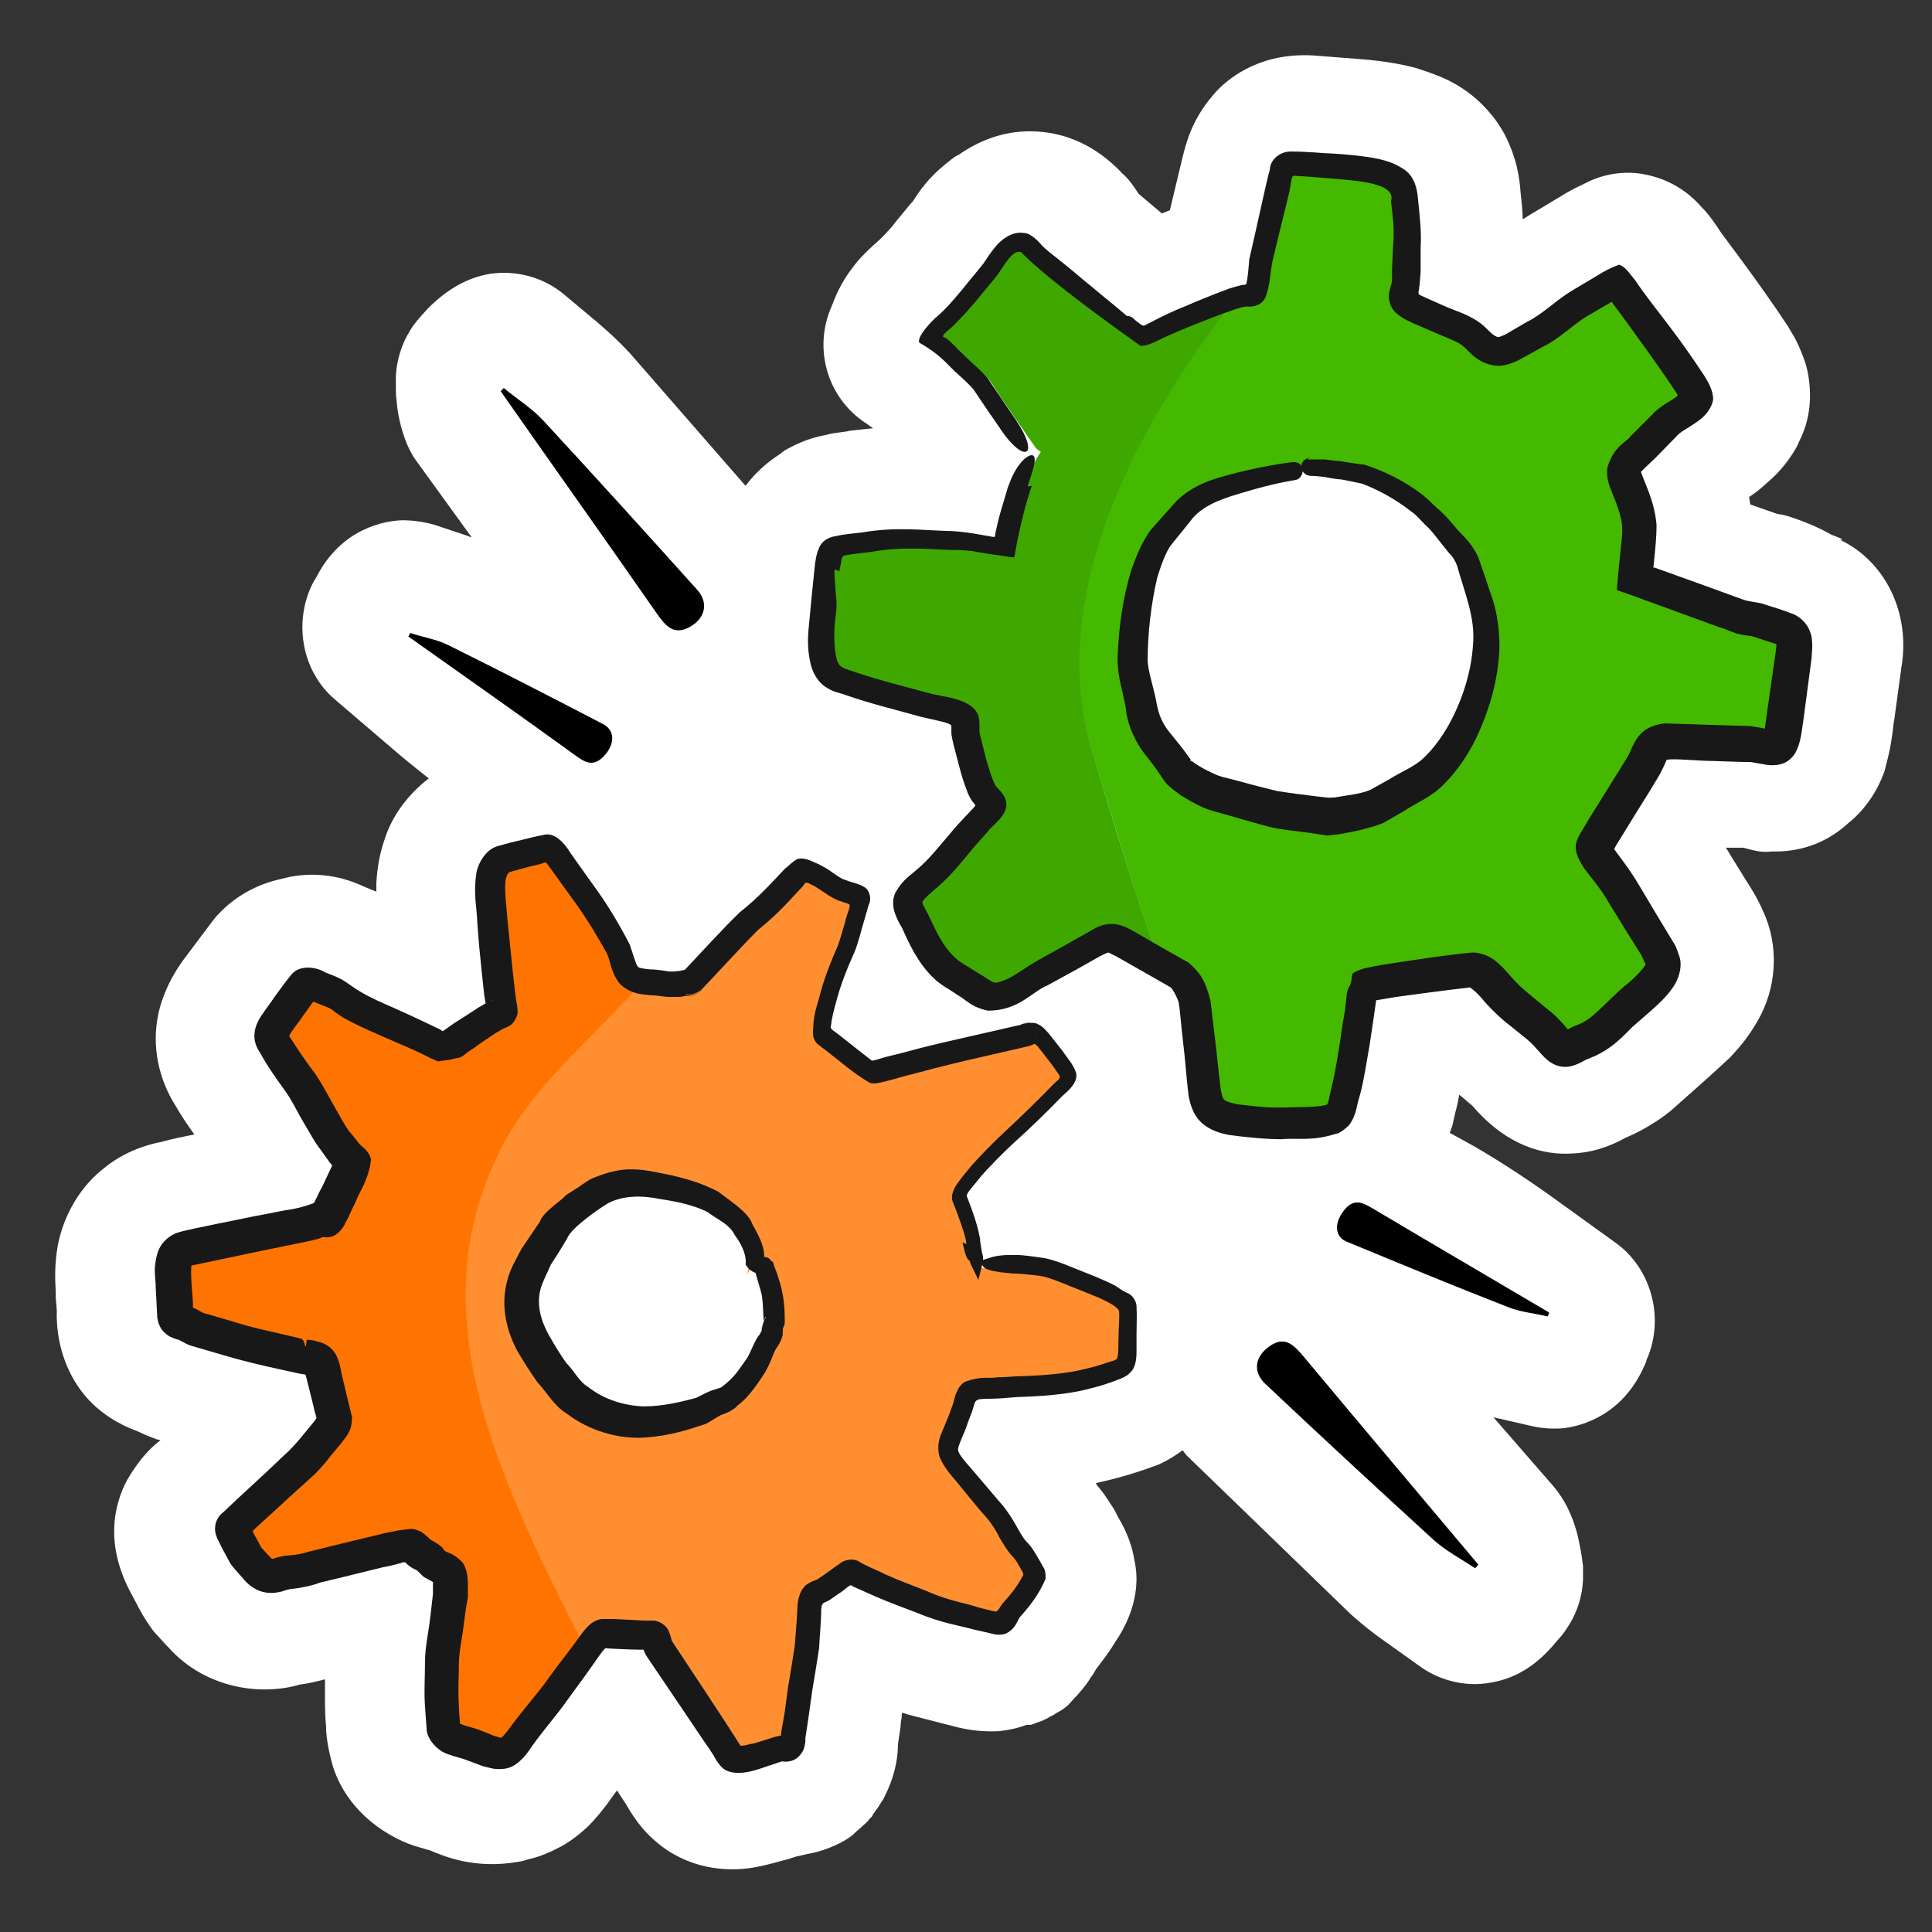
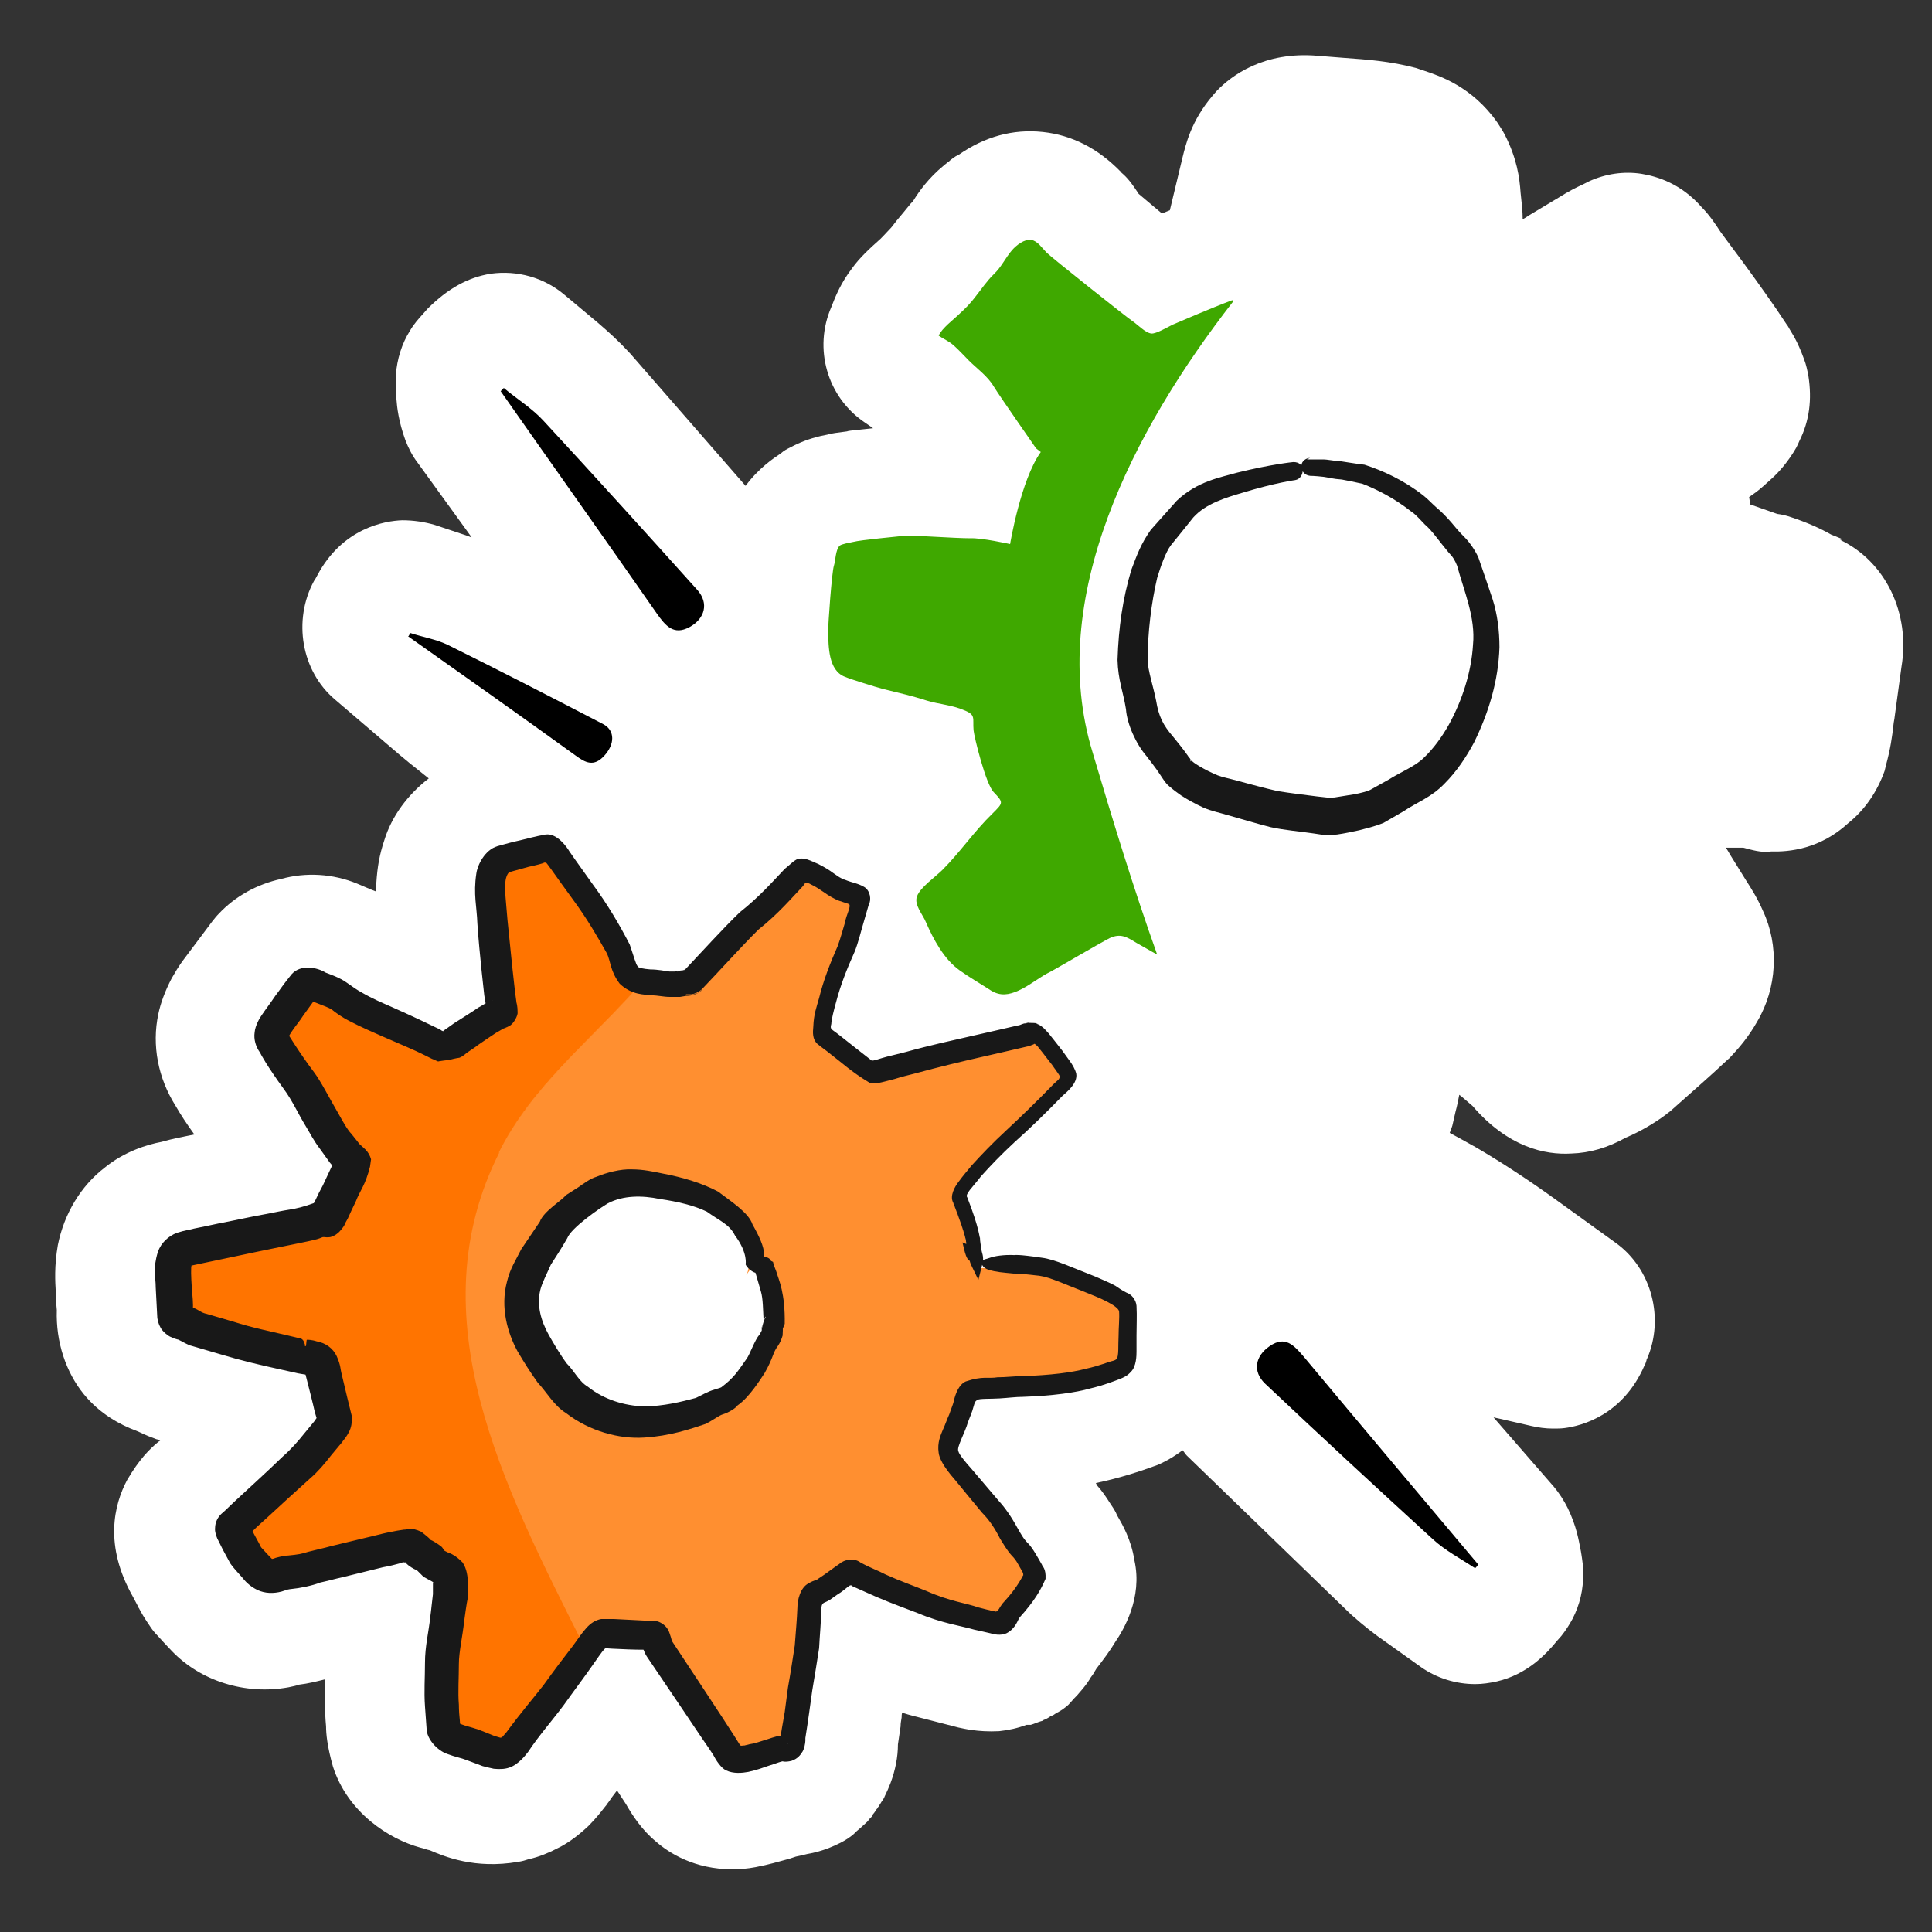
<svg xmlns="http://www.w3.org/2000/svg" width="35" height="35" viewBox="0 0 35 35" fill="none">
  <rect x="0" y="0" width="35" height="35" fill="#333333" stroke="none" />
  <path d="M33.384 9.77C33.317 9.742 33.249 9.713 33.173 9.684C32.971 9.569 32.732 9.464 32.444 9.368C32.358 9.339 32.282 9.32 32.195 9.31L31.706 9.138C31.706 9.138 31.697 9.051 31.687 9.004C31.726 8.975 31.774 8.946 31.822 8.908C31.898 8.85 31.984 8.774 32.109 8.659C32.234 8.544 32.397 8.361 32.54 8.112C32.559 8.074 32.579 8.036 32.598 7.988C32.78 7.624 32.828 7.24 32.761 6.809C32.742 6.713 32.722 6.608 32.684 6.512C32.617 6.33 32.569 6.224 32.502 6.1L32.416 5.956C32.416 5.956 32.387 5.898 32.368 5.879L32.176 5.592C31.917 5.218 31.649 4.844 31.333 4.423L31.17 4.202C31.064 4.039 30.959 3.886 30.834 3.761C30.461 3.33 30.029 3.196 29.732 3.148C29.416 3.1 29.09 3.148 28.793 3.282L28.678 3.34C28.553 3.397 28.419 3.464 28.237 3.579L27.71 3.895C27.71 3.895 27.624 3.953 27.585 3.972C27.585 3.828 27.566 3.665 27.547 3.493C27.528 3.215 27.48 2.87 27.26 2.439C27.221 2.362 27.173 2.295 27.125 2.218C26.666 1.567 26.081 1.375 25.793 1.279C25.745 1.26 25.698 1.25 25.65 1.231C25.18 1.107 24.758 1.078 24.356 1.049L23.877 1.011C22.89 0.925 22.305 1.375 22.046 1.643C22.017 1.672 21.998 1.701 21.97 1.73C21.577 2.19 21.481 2.621 21.423 2.851L21.193 3.809L21.049 3.867L20.628 3.512C20.541 3.378 20.455 3.253 20.35 3.158C20.331 3.138 20.311 3.129 20.302 3.11C19.89 2.688 19.42 2.448 18.893 2.391C18.347 2.333 17.839 2.477 17.369 2.803C17.35 2.813 17.331 2.822 17.312 2.832C17.273 2.86 17.226 2.889 17.187 2.928L17.159 2.947C17.159 2.947 17.13 2.975 17.111 2.985C17.111 2.985 17.101 3.004 17.091 3.004C16.823 3.225 16.651 3.464 16.545 3.637C16.526 3.665 16.497 3.685 16.478 3.713C16.421 3.78 16.363 3.857 16.296 3.934C16.229 4.01 16.162 4.106 16.143 4.125C16.095 4.173 16.047 4.231 15.951 4.327C15.769 4.49 15.577 4.662 15.434 4.863C15.242 5.113 15.136 5.362 15.06 5.563C14.734 6.311 14.983 7.192 15.664 7.652L15.817 7.758L15.462 7.796C15.462 7.796 15.357 7.806 15.347 7.815C15.194 7.834 15.04 7.854 14.993 7.873L14.858 7.901C14.657 7.949 14.485 8.016 14.322 8.103C14.245 8.141 14.207 8.16 14.14 8.218C14.025 8.294 13.747 8.476 13.507 8.802L11.418 6.406C11.197 6.167 11.035 6.023 10.824 5.841L10.229 5.343C9.856 5.026 9.367 4.892 8.888 4.959C8.476 5.026 8.112 5.228 7.747 5.592L7.671 5.678C7.584 5.774 7.498 5.87 7.431 5.985C7.278 6.224 7.192 6.512 7.172 6.79C7.172 6.828 7.172 6.876 7.172 6.914V7.058C7.172 7.058 7.172 7.192 7.182 7.231C7.192 7.374 7.22 7.633 7.345 7.978C7.402 8.122 7.469 8.256 7.565 8.381L8.543 9.732C8.543 9.732 8.543 9.732 8.533 9.732L8.457 9.703L7.882 9.511C7.69 9.454 7.489 9.425 7.287 9.425C6.981 9.435 6.204 9.559 5.744 10.431C5.725 10.47 5.706 10.499 5.687 10.527C5.304 11.237 5.457 12.157 6.07 12.674L7.067 13.527C7.297 13.728 7.537 13.92 7.767 14.102C7.393 14.39 7.096 14.783 6.962 15.223C6.875 15.482 6.837 15.703 6.818 15.99C6.818 16.038 6.818 16.076 6.818 16.124C6.818 16.124 6.818 16.143 6.818 16.153C6.789 16.143 6.751 16.124 6.722 16.115L6.473 16.009C6.032 15.827 5.543 15.798 5.093 15.923C4.652 16.019 4.259 16.239 3.962 16.555C3.923 16.594 3.885 16.642 3.847 16.69L3.301 17.418C3.301 17.418 3.233 17.514 3.205 17.562L3.109 17.725C2.994 17.945 2.908 18.175 2.869 18.367C2.745 18.942 2.869 19.536 3.176 20.025C3.281 20.207 3.377 20.351 3.521 20.552C3.329 20.59 3.128 20.628 2.927 20.686C2.668 20.734 2.256 20.859 1.892 21.156C1.47 21.482 1.163 21.98 1.048 22.555C0.981 22.938 1 23.226 1.01 23.398V23.513L1.029 23.734C1.01 24.309 1.192 24.855 1.518 25.257C1.806 25.612 2.179 25.813 2.467 25.919L2.534 25.948C2.63 25.995 2.726 26.034 2.831 26.072L2.908 26.091C2.908 26.091 2.888 26.11 2.869 26.12C2.706 26.254 2.524 26.436 2.304 26.81C2.064 27.26 1.882 27.998 2.409 28.928L2.505 29.11C2.505 29.11 2.505 29.129 2.515 29.129C2.553 29.206 2.62 29.321 2.726 29.474C2.764 29.532 2.812 29.589 2.86 29.637L2.956 29.743C3.013 29.8 3.051 29.848 3.118 29.915C3.636 30.452 4.441 30.71 5.227 30.567C5.313 30.548 5.371 30.538 5.419 30.519C5.581 30.5 5.735 30.461 5.888 30.423V30.471C5.888 30.73 5.879 30.979 5.907 31.276C5.907 31.401 5.926 31.631 6.032 32.004C6.3 32.838 7.048 33.317 7.613 33.471C7.661 33.48 7.728 33.509 7.786 33.519C8.054 33.634 8.6 33.864 9.386 33.729C9.453 33.72 9.52 33.701 9.578 33.681C9.664 33.662 9.76 33.634 9.856 33.595C9.904 33.576 9.942 33.557 9.99 33.538C10.047 33.509 10.105 33.48 10.162 33.452C10.335 33.356 10.488 33.241 10.661 33.078C10.795 32.944 10.891 32.819 10.967 32.723C10.987 32.704 11.006 32.666 11.025 32.646C11.063 32.589 11.111 32.522 11.178 32.436L11.341 32.685C11.456 32.886 11.629 33.154 11.887 33.365C12.117 33.566 12.578 33.864 13.268 33.864C13.402 33.864 13.536 33.854 13.689 33.825C13.938 33.777 14.092 33.729 14.303 33.672L14.418 33.634C14.475 33.624 14.552 33.605 14.628 33.586C14.753 33.566 14.887 33.528 15.012 33.48C15.155 33.423 15.299 33.356 15.424 33.26C15.453 33.241 15.491 33.202 15.52 33.173C15.539 33.154 15.568 33.135 15.587 33.116C15.625 33.078 15.664 33.049 15.702 33.011L15.721 32.992C15.731 32.982 15.74 32.963 15.75 32.953C15.769 32.934 15.788 32.915 15.807 32.896C15.807 32.896 15.807 32.896 15.807 32.886C15.807 32.877 15.807 32.886 15.807 32.877C15.826 32.857 15.846 32.828 15.865 32.8C15.874 32.781 15.884 32.771 15.903 32.752C15.903 32.752 15.903 32.752 15.903 32.742C15.903 32.742 15.903 32.742 15.913 32.733C15.932 32.704 15.941 32.685 15.961 32.656C15.961 32.656 15.97 32.637 15.98 32.627C15.999 32.599 16.018 32.57 16.028 32.541C16.066 32.464 16.104 32.378 16.133 32.301C16.219 32.071 16.267 31.832 16.267 31.602L16.315 31.276C16.315 31.209 16.325 31.18 16.334 31.113C16.334 31.084 16.334 31.056 16.344 31.027C16.488 31.075 16.622 31.104 16.727 31.132L17.36 31.295C17.456 31.314 17.705 31.381 18.098 31.362C18.28 31.343 18.443 31.305 18.596 31.247C18.596 31.247 18.606 31.247 18.615 31.247C18.615 31.247 18.634 31.247 18.644 31.247C18.644 31.247 18.663 31.247 18.673 31.247C18.74 31.228 18.797 31.199 18.864 31.18C18.874 31.18 18.893 31.171 18.903 31.161C18.951 31.142 18.989 31.123 19.027 31.094C19.047 31.094 19.056 31.075 19.075 31.075C19.094 31.065 19.114 31.046 19.133 31.036C19.171 31.017 19.219 30.988 19.248 30.969C19.296 30.931 19.344 30.902 19.382 30.854C19.411 30.826 19.43 30.797 19.459 30.768C19.497 30.73 19.535 30.691 19.564 30.653C19.641 30.567 19.698 30.49 19.746 30.413C19.746 30.413 19.746 30.404 19.756 30.394C19.784 30.356 19.813 30.318 19.832 30.279C19.842 30.26 19.852 30.25 19.861 30.231C19.986 30.068 20.11 29.905 20.206 29.743C20.35 29.532 20.704 28.947 20.551 28.267C20.494 27.893 20.331 27.615 20.254 27.481C20.235 27.452 20.225 27.423 20.216 27.404C20.187 27.347 20.149 27.289 20.11 27.232C20.043 27.126 19.966 27.011 19.871 26.906C19.871 26.896 19.861 26.887 19.852 26.867C20.302 26.772 20.647 26.657 20.963 26.542C21.059 26.503 21.232 26.417 21.423 26.273C21.452 26.302 21.471 26.34 21.5 26.369L24.471 29.244C24.72 29.465 24.892 29.599 25.113 29.752L25.745 30.203C26.033 30.404 26.378 30.509 26.723 30.509C26.857 30.509 26.982 30.49 27.116 30.461C27.653 30.337 27.998 29.982 28.209 29.723L28.285 29.637C28.362 29.541 28.429 29.436 28.486 29.331C28.621 29.072 28.688 28.784 28.678 28.506C28.678 28.458 28.678 28.41 28.678 28.372L28.659 28.228C28.659 28.228 28.64 28.094 28.63 28.056C28.601 27.912 28.563 27.653 28.4 27.318C28.333 27.184 28.247 27.05 28.151 26.935L27.058 25.679C27.058 25.679 27.058 25.679 27.068 25.679C27.068 25.679 27.145 25.698 27.154 25.698L27.739 25.832C27.863 25.861 27.998 25.88 28.132 25.88C28.199 25.88 28.276 25.88 28.343 25.871C28.649 25.832 29.397 25.641 29.79 24.74C29.809 24.711 29.819 24.673 29.828 24.644C29.828 24.644 29.828 24.625 29.838 24.615C30.154 23.887 29.924 22.986 29.272 22.517L28.209 21.75C27.72 21.395 27.193 21.05 26.733 20.782C26.56 20.686 26.407 20.6 26.263 20.523C26.282 20.466 26.311 20.408 26.32 20.351L26.368 20.14C26.397 20.034 26.416 19.939 26.436 19.833C26.445 19.843 26.464 19.852 26.474 19.862L26.675 20.034C27.317 20.782 27.988 20.926 28.467 20.897C28.803 20.887 29.128 20.791 29.454 20.609C29.703 20.504 29.953 20.36 30.173 20.197C30.202 20.169 30.24 20.149 30.269 20.121L30.346 20.053C30.7 19.737 30.978 19.498 31.304 19.191C31.333 19.172 31.352 19.143 31.381 19.114C31.515 18.971 31.678 18.779 31.831 18.511C32.195 17.897 32.234 17.131 31.936 16.498C31.841 16.278 31.726 16.096 31.639 15.961L31.342 15.482C31.342 15.482 31.294 15.396 31.266 15.357H31.582C31.735 15.396 31.908 15.453 32.09 15.425C32.406 15.434 32.971 15.386 33.489 14.907C33.786 14.668 34.007 14.342 34.141 13.968C34.15 13.93 34.16 13.891 34.169 13.853C34.246 13.565 34.275 13.374 34.304 13.115C34.304 13.096 34.323 13.009 34.323 12.99L34.447 12.08C34.61 11.112 34.16 10.173 33.336 9.78L33.384 9.77Z" fill="white" />
  <path d="M9.07 7.087C10.009 8.429 10.958 9.761 11.897 11.112C12.06 11.342 12.204 11.514 12.491 11.361C12.769 11.208 12.846 10.93 12.635 10.69C11.715 9.665 10.785 8.639 9.846 7.623C9.635 7.393 9.367 7.231 9.127 7.029C9.108 7.048 9.089 7.068 9.07 7.087Z" fill="black" />
  <path d="M7.402 11.534C8.418 12.252 9.424 12.962 10.431 13.69C10.603 13.815 10.756 13.901 10.948 13.69C11.14 13.479 11.14 13.239 10.938 13.124C9.999 12.636 9.07 12.157 8.121 11.687C7.91 11.582 7.661 11.543 7.431 11.467C7.421 11.486 7.412 11.514 7.393 11.534H7.402Z" fill="black" />
  <path d="M26.78 28.343C25.726 27.088 24.672 25.842 23.618 24.577C23.436 24.366 23.282 24.194 23.004 24.385C22.736 24.567 22.688 24.845 22.918 25.066C23.924 26.015 24.94 26.954 25.956 27.883C26.186 28.094 26.464 28.238 26.723 28.41C26.742 28.391 26.761 28.372 26.78 28.343Z" fill="black" />
-   <path d="M28.055 23.772C26.982 23.139 25.918 22.517 24.854 21.884C24.672 21.779 24.519 21.702 24.337 21.941C24.164 22.171 24.183 22.411 24.404 22.497C25.381 22.9 26.349 23.302 27.337 23.686C27.557 23.772 27.806 23.791 28.036 23.849C28.046 23.829 28.055 23.801 28.065 23.782L28.055 23.772Z" fill="black" />
-   <path d="M28.669 5.515C28.506 5.611 28.391 5.755 28.228 5.86C28.065 5.975 27.883 6.061 27.71 6.167C27.394 6.359 27.231 6.426 26.944 6.128C26.713 5.889 26.407 5.851 26.119 5.707C26.004 5.649 25.726 5.563 25.64 5.467C25.535 5.362 25.621 5.266 25.64 5.132C25.659 4.959 25.659 4.279 25.669 4.126C25.678 3.953 25.64 3.742 25.611 3.57C25.592 3.407 25.563 3.292 25.42 3.205C25.171 3.062 24.921 3.052 24.653 3.004C24.346 2.956 23.992 2.937 23.675 2.937C23.589 2.937 23.465 2.937 23.407 3.014C23.378 3.052 23.33 3.34 23.321 3.407C23.273 3.627 23.043 4.451 23.033 4.653C23.024 4.825 23.014 4.988 22.966 5.161C22.918 5.381 22.842 5.295 22.66 5.333C22.573 5.352 22.458 5.391 22.334 5.438C20.513 7.777 18.932 10.834 19.785 13.613C20.158 14.84 20.522 16.067 20.954 17.274C21.136 17.38 21.328 17.476 21.51 17.59C21.682 17.706 21.788 18.012 21.797 18.089C21.816 18.233 21.835 18.405 21.855 18.549C21.893 18.817 21.902 19.086 21.941 19.363C21.97 19.546 21.96 19.814 22.056 19.977C22.171 20.169 22.382 20.197 22.583 20.236C22.794 20.274 23.005 20.303 23.225 20.293C23.388 20.284 23.551 20.284 23.714 20.274C23.886 20.274 24.155 20.274 24.308 20.188C24.442 20.121 24.461 20.006 24.49 19.881C24.509 19.776 24.528 19.699 24.557 19.593C24.605 19.431 24.864 17.878 24.816 17.801C24.873 17.744 26.646 17.504 26.809 17.495C27.03 17.495 27.26 17.83 27.413 17.983C27.653 18.213 27.921 18.386 28.151 18.616C28.228 18.693 28.352 18.865 28.458 18.913C28.582 18.961 28.688 18.846 28.803 18.808C29.1 18.702 29.253 18.549 29.474 18.319C29.713 18.079 30.106 17.821 30.25 17.514C30.317 17.37 30.25 17.303 30.192 17.15C30.144 17.035 29.637 16.249 29.464 15.961C29.397 15.846 29.32 15.76 29.244 15.655C29.196 15.578 29.004 15.367 29.023 15.281C29.042 15.195 29.799 14.016 29.943 13.757C30.01 13.633 30.049 13.479 30.173 13.412C30.336 13.335 30.614 13.364 30.787 13.383C31.141 13.431 31.496 13.402 31.86 13.412C31.965 13.412 32.243 13.518 32.339 13.45C32.425 13.383 32.444 13.182 32.464 13.086C32.531 12.722 32.588 12.329 32.617 11.955C32.636 11.697 32.761 11.399 32.444 11.304C32.291 11.256 32.157 11.208 32.004 11.16C31.86 11.112 31.735 11.141 31.601 11.064C31.304 10.911 29.771 10.403 29.771 10.403C29.771 10.403 29.847 9.742 29.857 9.55C29.857 9.253 29.732 8.917 29.608 8.639C29.483 8.342 29.713 8.227 29.914 8.026C30.058 7.882 30.202 7.739 30.346 7.595C30.48 7.451 30.844 7.326 30.892 7.125C30.921 7.029 30.125 5.966 29.934 5.707C29.838 5.573 29.78 5.458 29.656 5.343C29.56 5.247 29.521 5.122 29.435 5.036C29.177 5.189 28.918 5.343 28.659 5.496L28.669 5.515ZM26.436 9.904C26.953 10.767 27.001 11.495 26.953 11.85C26.905 12.176 26.809 12.482 26.704 12.799C26.646 12.981 26.301 13.479 26.206 13.575C25.976 13.815 25.726 13.958 25.468 14.15C25.161 14.37 24.835 14.524 24.509 14.715C24.394 14.783 23.886 14.974 23.675 14.926C23.34 14.85 22.966 14.869 22.64 14.725C22.506 14.658 21.97 14.313 21.835 14.227C21.577 14.054 20.829 13.134 20.647 12.684C20.57 12.492 20.484 12.319 20.465 12.099C20.455 11.888 20.417 11.677 20.417 11.476C20.417 11.179 20.57 10.853 20.704 10.604C20.839 10.355 21.203 9.732 21.423 9.512L21.356 9.492C21.586 9.205 21.768 9.128 21.902 9.004C22.017 8.889 22.152 8.802 22.295 8.726C22.477 8.63 22.66 8.563 22.861 8.515C23.024 8.476 23.187 8.438 23.359 8.429C23.455 8.429 23.541 8.429 23.637 8.429C23.886 8.409 24.116 8.457 24.356 8.467C24.557 8.467 24.71 8.524 24.883 8.63C25.171 8.802 25.87 8.975 26.436 9.914V9.904Z" fill="#45B800" />
  <path d="M22.324 5.438C21.912 5.592 21.366 5.831 21.25 5.879C21.164 5.918 20.944 6.052 20.858 6.042C20.752 6.033 20.608 5.879 20.522 5.822C20.407 5.745 19.056 4.672 18.96 4.576C18.874 4.49 18.797 4.365 18.682 4.346C18.558 4.327 18.414 4.442 18.337 4.528C18.212 4.672 18.145 4.835 18.002 4.969C17.867 5.103 17.781 5.237 17.666 5.381C17.58 5.496 17.484 5.592 17.379 5.688C17.283 5.783 17.062 5.946 17.005 6.081C17.101 6.148 17.187 6.176 17.283 6.263C17.379 6.349 17.465 6.445 17.551 6.531C17.695 6.675 17.896 6.818 18.002 7.001C18.145 7.231 18.778 8.131 18.768 8.122L18.855 8.189C18.49 8.697 18.299 9.856 18.299 9.856C18.299 9.856 17.781 9.741 17.58 9.751C17.292 9.751 16.516 9.694 16.411 9.703C16.248 9.722 15.596 9.78 15.452 9.818C15.405 9.828 15.242 9.856 15.213 9.885C15.136 9.952 15.136 10.163 15.107 10.249C15.069 10.364 15.002 11.304 15.002 11.447C15.011 11.706 15.002 12.147 15.309 12.262C15.424 12.31 15.855 12.444 15.999 12.482C16.277 12.55 16.526 12.607 16.794 12.693C17.015 12.76 17.244 12.77 17.465 12.866C17.685 12.952 17.618 13.009 17.637 13.23C17.647 13.345 17.858 14.207 18.002 14.351C18.184 14.543 18.174 14.543 17.983 14.735C17.647 15.06 17.398 15.434 17.072 15.76C16.947 15.885 16.669 16.076 16.612 16.239C16.555 16.392 16.717 16.565 16.775 16.709C16.909 17.015 17.101 17.38 17.388 17.581C17.561 17.706 17.762 17.82 17.954 17.945C18.126 18.05 18.28 18.022 18.452 17.945C18.663 17.849 18.835 17.696 19.037 17.6C19.18 17.523 19.88 17.111 20.101 16.996C20.302 16.901 20.417 16.977 20.589 17.082C20.714 17.15 20.838 17.226 20.963 17.293C20.532 16.086 20.158 14.859 19.794 13.632C18.941 10.853 20.522 7.796 22.343 5.458L22.324 5.438Z" fill="#3FA800" />
  <path d="M14.217 31.688C14.255 31.621 14.236 31.583 14.245 31.515C14.245 31.468 14.312 31.19 14.312 31.094C14.312 30.912 14.36 30.739 14.38 30.567C14.389 30.461 14.475 30.059 14.485 29.953C14.495 29.781 14.504 29.608 14.523 29.436C14.533 29.311 14.523 29.072 14.59 28.966C14.638 28.899 14.715 28.899 14.782 28.861C14.859 28.813 14.935 28.755 15.002 28.707C15.06 28.66 15.117 28.621 15.175 28.573C15.29 28.487 15.28 28.525 15.405 28.602C15.578 28.707 15.779 28.765 15.951 28.842C16.181 28.938 16.814 29.177 16.89 29.206C16.948 29.225 17.561 29.407 17.753 29.436C17.83 29.445 17.935 29.493 18.012 29.465C18.088 29.436 18.117 29.302 18.184 29.235C18.261 29.158 18.318 29.081 18.386 28.995C18.453 28.918 18.491 28.832 18.548 28.736C18.596 28.65 18.644 28.612 18.587 28.525C18.548 28.468 18.52 28.43 18.491 28.363C18.424 28.219 18.299 28.113 18.213 27.979C18.127 27.845 18.069 27.692 17.973 27.567C17.868 27.433 17.762 27.308 17.657 27.174C17.561 27.059 17.437 26.954 17.35 26.82C17.255 26.676 17.082 26.532 17.044 26.36C17.015 26.216 17.14 26.024 17.188 25.88C17.226 25.775 17.245 25.689 17.293 25.593C17.331 25.507 17.341 25.392 17.389 25.315C17.456 25.2 17.686 25.219 17.801 25.219C18.194 25.19 18.443 25.19 18.836 25.162C19.219 25.133 19.67 25.047 20.024 24.912C20.091 24.884 20.178 24.864 20.216 24.817C20.273 24.75 20.273 24.644 20.273 24.558C20.283 24.385 20.321 23.944 20.293 23.829C20.273 23.743 20.293 23.705 20.235 23.647C20.197 23.619 20.139 23.609 20.101 23.59C20.053 23.561 20.015 23.523 19.957 23.494C19.881 23.446 19.785 23.417 19.698 23.379C19.526 23.302 19.344 23.254 19.171 23.168C18.97 23.072 18.778 23.024 18.558 22.996C18.366 22.967 18.165 22.967 17.964 22.967C17.887 22.967 17.686 22.996 17.648 22.919L17.542 22.756V22.737C17.513 22.603 17.504 22.459 17.465 22.325C17.418 22.162 17.37 22.018 17.302 21.865C17.255 21.75 17.235 21.711 17.302 21.616C17.676 21.079 18.213 20.638 18.673 20.188C18.798 20.063 18.922 19.939 19.047 19.814C19.104 19.756 19.267 19.641 19.238 19.555C19.219 19.488 18.951 19.133 18.865 19.028C18.807 18.951 18.683 18.788 18.596 18.779C18.558 18.779 18.462 18.817 18.424 18.827C18.347 18.846 18.28 18.865 18.203 18.875C17.772 18.971 17.341 19.066 16.91 19.172C16.536 19.258 16.162 19.363 15.788 19.469C15.673 19.498 15.645 19.507 15.558 19.421C15.491 19.363 15.415 19.316 15.348 19.258C15.194 19.133 15.041 19.028 14.897 18.903C14.849 18.865 14.782 18.827 14.763 18.76C14.753 18.712 14.763 18.645 14.772 18.597C14.772 18.443 14.964 17.84 15.012 17.686C15.069 17.514 15.165 17.36 15.223 17.188C15.309 16.939 15.376 16.67 15.453 16.421C15.491 16.306 15.453 16.287 15.338 16.258C15.252 16.23 15.175 16.22 15.089 16.182C14.935 16.115 14.801 15.99 14.648 15.913C14.6 15.885 14.437 15.798 14.37 15.827C14.341 15.827 14.264 15.932 14.245 15.952C14.082 16.105 13.958 16.287 13.785 16.44C13.651 16.565 13.498 16.68 13.354 16.805C13.22 16.929 12.434 17.801 12.386 17.84C12.338 17.878 12.252 17.859 12.194 17.878C12.07 17.916 11.916 17.878 11.782 17.868C11.725 17.868 11.648 17.868 11.572 17.849C10.68 18.865 9.616 19.699 9.013 20.897C7.498 23.887 9.08 26.944 10.546 29.858C10.565 29.838 10.575 29.819 10.584 29.81C10.642 29.752 10.69 29.666 10.776 29.656C10.824 29.656 10.91 29.675 10.968 29.675C11.131 29.675 11.303 29.695 11.457 29.704C11.514 29.704 11.648 29.685 11.687 29.733C11.734 29.781 11.744 29.896 11.782 29.953C11.888 30.107 12.856 31.573 12.923 31.659C12.98 31.736 13.038 31.889 13.124 31.937C13.277 32.023 13.9 31.755 14.006 31.755C14.092 31.755 14.13 31.774 14.178 31.698L14.217 31.688ZM11.974 25.765C11.437 25.88 10.853 25.794 10.412 25.468C10.354 25.43 10.287 25.401 10.239 25.353C10.182 25.305 10.153 25.248 10.105 25.19C10.019 25.085 9.923 25.008 9.856 24.893C9.77 24.759 9.684 24.634 9.607 24.5C9.367 24.098 9.252 23.657 9.425 23.206C9.473 23.082 9.54 22.957 9.597 22.842C9.655 22.727 9.731 22.612 9.808 22.517C9.894 22.401 9.952 22.258 10.057 22.152C10.105 22.104 10.143 22.095 10.191 22.056C10.239 22.028 10.268 21.98 10.306 21.941C10.402 21.865 10.508 21.817 10.604 21.731C10.709 21.644 10.814 21.606 10.939 21.558C11.15 21.481 11.361 21.481 11.581 21.491C11.811 21.501 12.022 21.558 12.242 21.616C12.415 21.654 12.559 21.692 12.722 21.779C12.856 21.846 12.951 21.932 13.066 22.018C13.134 22.076 13.201 22.104 13.258 22.181C13.287 22.21 13.306 22.248 13.325 22.287C13.402 22.392 13.45 22.478 13.498 22.603C13.555 22.747 13.603 22.957 13.517 23.101L13.68 22.871C13.757 23.082 13.843 23.293 13.872 23.513C13.881 23.609 13.891 23.714 13.9 23.81C13.9 23.877 13.919 23.954 13.9 24.021C13.872 24.05 13.862 24.088 13.862 24.127C13.862 24.146 13.862 24.165 13.862 24.194C13.833 24.309 13.747 24.414 13.699 24.519C13.651 24.615 13.622 24.74 13.546 24.826C13.488 24.893 13.46 24.931 13.412 25.008C13.383 25.056 13.354 25.114 13.316 25.152C13.239 25.229 13.153 25.286 13.076 25.363C12.99 25.449 12.884 25.449 12.779 25.507C12.683 25.555 12.616 25.612 12.52 25.65C12.338 25.717 12.146 25.737 11.955 25.775L11.974 25.765Z" fill="#FF8F30" />
  <path d="M9.032 20.887C9.626 19.689 10.699 18.856 11.59 17.84C11.466 17.83 11.341 17.801 11.274 17.715C11.178 17.6 11.14 17.389 11.092 17.255C11.015 17.054 10.872 16.853 10.757 16.671C10.594 16.402 10.402 16.153 10.22 15.894C10.134 15.77 10.067 15.645 9.961 15.54C9.923 15.501 9.856 15.415 9.798 15.415C9.731 15.415 9.607 15.463 9.539 15.473C9.377 15.511 9.214 15.559 9.051 15.597C8.821 15.655 8.782 15.846 8.763 16.057C8.744 16.258 8.936 18.127 8.964 18.29C8.984 18.396 8.964 18.405 8.888 18.434C8.802 18.463 8.064 18.942 7.977 19.076C7.881 19.009 7.766 18.971 7.671 18.913C7.498 18.808 7.287 18.731 7.096 18.645C6.751 18.491 6.377 18.348 6.08 18.127C5.955 18.031 5.831 18.003 5.687 17.945C5.562 17.897 5.486 17.82 5.38 17.926C5.198 18.127 5.054 18.328 4.911 18.558C4.824 18.693 4.748 18.808 4.843 18.942C4.911 19.028 4.958 19.134 5.016 19.22C5.073 19.316 5.15 19.383 5.198 19.479C5.246 19.574 5.323 19.661 5.39 19.747C5.543 19.958 5.668 20.188 5.773 20.427C5.811 20.504 5.869 20.561 5.898 20.638C5.936 20.724 6.109 20.935 6.166 20.993C6.204 21.031 6.271 21.06 6.291 21.117C6.243 21.184 5.85 22.095 5.783 22.133C5.764 22.143 5.716 22.133 5.687 22.133C5.61 22.133 5.534 22.181 5.466 22.21C5.275 22.277 3.818 22.564 3.291 22.66C3.042 22.708 3.003 22.881 3.003 23.101C3.003 23.283 3.013 23.465 3.042 23.647C3.051 23.734 3.023 23.897 3.08 23.964C3.118 24.002 3.205 24.012 3.253 24.031C3.31 24.059 3.368 24.098 3.435 24.127C3.617 24.194 4.249 24.366 4.393 24.404C4.537 24.443 5.275 24.615 5.38 24.634C5.572 24.663 5.696 24.654 5.725 24.874C5.754 25.056 5.792 25.248 5.859 25.43C5.898 25.526 5.926 25.65 5.936 25.746C5.936 25.852 5.888 25.909 5.821 25.986C5.696 26.149 5.572 26.312 5.438 26.465C5.227 26.714 4.316 27.471 4.144 27.644C4.048 27.74 4.086 27.768 4.144 27.874C4.192 27.96 4.221 28.037 4.278 28.113C4.336 28.2 4.336 28.248 4.412 28.315C4.47 28.363 4.508 28.42 4.556 28.478C4.633 28.554 4.7 28.593 4.805 28.593C4.901 28.593 4.939 28.564 5.035 28.545C5.198 28.506 5.361 28.516 5.514 28.449C5.601 28.41 6.914 28.123 7.096 28.056C7.153 28.037 7.259 28.017 7.316 28.027C7.402 28.037 7.431 28.123 7.498 28.171C7.556 28.209 7.613 28.228 7.671 28.276C7.69 28.296 7.728 28.353 7.757 28.372C7.834 28.43 7.958 28.449 8.025 28.535C8.121 28.66 7.91 29.867 7.901 30.049C7.891 30.299 7.881 30.567 7.881 30.816C7.881 30.912 7.901 31.257 7.92 31.343C7.968 31.564 8.255 31.583 8.437 31.65C8.6 31.707 8.773 31.794 8.945 31.813C9.089 31.832 9.204 31.678 9.29 31.573C9.348 31.506 9.377 31.439 9.434 31.372C9.492 31.305 9.827 30.854 9.961 30.701C10.057 30.596 10.412 30.049 10.584 29.829C9.118 26.915 7.536 23.858 9.051 20.868L9.032 20.887Z" fill="#FF7400" />
-   <path d="M18.692 8.802C18.692 8.802 18.692 8.802 18.644 8.946C18.625 9.013 18.587 9.128 18.548 9.282C18.51 9.454 18.462 9.598 18.376 10.096C18.376 10.048 18.395 10.096 18.357 10.096C18.309 10.096 18.222 10.077 18.088 10.058C17.992 10.048 17.868 10.029 17.705 10C17.58 9.972 17.417 9.962 17.216 9.962C16.833 9.952 16.344 9.895 15.769 10C15.625 10.02 15.472 10.029 15.328 10.058C15.299 10.058 15.261 10.077 15.252 10.115C15.242 10.134 15.242 10.182 15.213 10.307V10.336L15.204 10.345C15.021 10.288 15.156 10.336 15.117 10.317V10.355V10.422L15.127 10.556L15.146 10.825C15.175 11.007 15.127 11.189 15.117 11.371C15.108 11.562 15.117 11.783 15.156 11.936C15.204 12.099 15.261 12.099 15.52 12.185C15.913 12.32 16.421 12.444 16.871 12.569L17.245 12.645C17.35 12.674 17.628 12.741 17.715 12.943C17.753 13.029 17.743 13.182 17.743 13.22C17.743 13.268 17.753 13.316 17.772 13.383L17.868 13.767C17.906 13.891 17.945 14.025 17.992 14.14C18.021 14.207 18.021 14.227 18.079 14.284C18.165 14.37 18.232 14.466 18.232 14.572C18.232 14.792 17.954 14.974 17.906 15.051L17.619 15.377C17.427 15.607 17.245 15.846 16.977 16.076C16.871 16.163 16.727 16.297 16.718 16.326C16.699 16.364 16.718 16.383 16.814 16.565C16.967 16.891 17.082 17.14 17.293 17.341C17.379 17.428 17.542 17.514 17.676 17.6C17.81 17.677 17.992 17.811 18.021 17.801C18.069 17.811 18.232 17.753 18.357 17.677C18.491 17.6 18.644 17.485 18.817 17.389C19.133 17.217 19.449 17.035 19.775 16.853C19.842 16.814 19.967 16.738 20.139 16.738C20.312 16.738 20.446 16.824 20.523 16.862L21.021 17.15L21.529 17.437C21.788 17.658 21.845 17.821 21.922 18.108C21.864 17.878 21.883 17.916 21.931 18.146C21.951 18.319 21.989 18.626 22.037 19.038C22.056 19.248 22.085 19.479 22.113 19.728C22.161 19.948 22.142 19.939 22.42 20.006C22.698 20.034 22.918 20.073 23.235 20.063C23.532 20.054 23.925 20.063 24.049 20.006C24.049 20.006 24.049 20.006 24.049 19.996C24.049 19.977 24.049 20.015 24.069 19.939C24.088 19.843 24.116 19.728 24.145 19.603C24.193 19.402 24.241 19.095 24.289 18.788C24.308 18.635 24.337 18.472 24.366 18.3L24.394 18.051C24.394 17.983 24.423 17.897 24.461 17.84C24.49 17.763 24.481 17.715 24.5 17.639C24.481 17.658 24.538 17.591 24.72 17.543C24.969 17.485 25.027 17.485 25.247 17.447C25.64 17.389 26.091 17.313 26.675 17.255C27.011 17.265 27.193 17.495 27.327 17.639C27.471 17.811 27.586 17.916 27.787 18.079C27.892 18.166 27.998 18.252 28.103 18.338C28.209 18.424 28.362 18.597 28.4 18.645C28.41 18.645 28.391 18.654 28.429 18.635C28.458 18.616 28.544 18.578 28.573 18.568L28.659 18.53C28.716 18.501 28.765 18.472 28.812 18.434C28.985 18.3 29.282 17.974 29.531 17.782C29.646 17.677 29.761 17.562 29.809 17.476C29.828 17.447 29.809 17.476 29.809 17.456C29.809 17.485 29.742 17.294 29.704 17.255C29.522 16.968 29.34 16.671 29.157 16.373C29.071 16.22 28.975 16.086 28.87 15.952L28.707 15.741C28.621 15.616 28.515 15.434 28.554 15.271C28.573 15.204 28.611 15.118 28.669 15.032C28.697 14.984 28.736 14.926 28.765 14.869C28.947 14.572 29.138 14.275 29.32 13.977C29.407 13.834 29.512 13.68 29.55 13.575C29.579 13.518 29.637 13.364 29.771 13.249C29.905 13.144 30.068 13.115 30.154 13.105C30.796 13.125 31.352 13.144 31.707 13.153C32.071 13.211 31.956 13.201 31.975 13.201C31.975 13.192 31.975 13.22 31.975 13.172L32.013 12.895L32.167 11.821C32.195 11.601 32.176 11.687 32.176 11.668L31.735 11.524C31.735 11.524 31.601 11.514 31.457 11.476C31.295 11.419 31.227 11.38 31.141 11.361L30.643 11.179L29.541 10.777L29.292 10.69C29.292 10.604 29.311 10.518 29.311 10.432L29.349 10.067C29.359 9.904 29.397 9.703 29.387 9.569C29.387 9.435 29.34 9.282 29.282 9.119L29.186 8.879C29.157 8.812 29.081 8.601 29.129 8.438C29.253 8.064 29.464 8.016 29.55 7.892L29.924 7.518C30.077 7.346 30.298 7.25 30.375 7.183C30.394 7.164 30.403 7.173 30.375 7.125C30.192 6.847 29.991 6.56 29.79 6.282C29.579 5.994 29.407 5.745 29.215 5.496C29.215 5.467 29.186 5.467 29.167 5.486L28.755 5.726C28.467 5.899 28.266 6.129 27.95 6.282L27.499 6.531C27.413 6.569 27.308 6.617 27.164 6.627C27.02 6.627 26.877 6.579 26.781 6.512C26.685 6.454 26.608 6.368 26.56 6.32C26.522 6.282 26.474 6.244 26.426 6.215C26.321 6.157 26.186 6.109 26.033 6.042L25.611 5.86C25.554 5.831 25.429 5.784 25.324 5.697C25.218 5.621 25.161 5.496 25.161 5.362C25.161 5.295 25.18 5.237 25.199 5.17C25.218 5.103 25.209 5.132 25.218 5.084V4.863L25.238 4.442C25.266 4.154 25.228 3.905 25.199 3.646C25.305 3.311 24.567 3.273 24.126 3.234C23.896 3.215 23.675 3.196 23.465 3.186C23.378 3.148 23.398 3.349 23.34 3.551C23.235 3.972 23.139 4.365 23.053 4.729C23.005 4.959 23.014 5.141 22.928 5.381C22.87 5.515 22.736 5.563 22.602 5.553C22.497 5.553 22.468 5.582 22.382 5.601C22.094 5.697 21.835 5.803 21.615 5.889C21.404 5.975 21.203 6.061 21.078 6.119C20.963 6.176 20.762 6.282 20.657 6.263C18.472 4.71 18.5 4.509 18.472 4.566C18.347 4.538 18.213 4.768 18.079 4.969C17.935 5.151 17.801 5.304 17.695 5.438C17.494 5.678 17.255 5.927 17.187 5.975C17.053 6.081 17.082 6.109 17.101 6.109C17.178 6.129 17.36 6.339 17.504 6.474C17.638 6.598 17.772 6.713 17.887 6.847C18.059 7.096 18.174 7.269 18.251 7.384C18.404 7.604 18.414 7.624 18.414 7.624C18.836 8.256 18.567 8.409 18.146 7.806C18.146 7.806 18.136 7.786 17.983 7.566C17.906 7.461 17.801 7.298 17.638 7.058C17.561 6.962 17.437 6.857 17.283 6.713C17.14 6.579 17.034 6.426 16.651 6.205C16.66 6.205 16.574 6.129 16.929 5.774C17.111 5.621 17.207 5.515 17.446 5.228C17.552 5.093 17.676 4.95 17.82 4.768C17.877 4.681 17.945 4.576 18.04 4.461C18.127 4.356 18.328 4.183 18.548 4.221C18.577 4.221 18.615 4.221 18.711 4.288C18.75 4.317 18.817 4.375 18.855 4.423C18.893 4.471 18.932 4.499 19.008 4.566C19.152 4.681 19.353 4.835 19.631 5.074C19.775 5.189 19.928 5.323 20.12 5.477C20.216 5.553 20.312 5.64 20.417 5.726C20.513 5.716 20.561 5.812 20.618 5.841C20.666 5.879 20.676 5.889 20.714 5.899C20.705 5.927 21.04 5.716 21.481 5.544C21.701 5.448 21.96 5.343 22.267 5.228C22.334 5.208 22.458 5.17 22.516 5.161C22.545 5.161 22.583 5.161 22.583 5.122C22.602 5.046 22.621 4.844 22.631 4.701C22.717 4.317 22.813 3.905 22.909 3.464C22.938 3.34 22.966 3.205 23.005 3.071C23.005 2.908 23.177 2.745 23.378 2.745C23.714 2.745 23.896 2.774 24.183 2.784C24.452 2.803 24.682 2.822 24.979 2.88C25.132 2.918 25.266 2.956 25.439 3.071C25.65 3.215 25.678 3.483 25.688 3.598C25.717 3.896 25.755 4.202 25.736 4.49V4.931L25.717 5.161C25.717 5.18 25.698 5.285 25.698 5.285V5.304C25.698 5.304 25.698 5.333 25.717 5.343C25.717 5.343 25.746 5.352 25.822 5.391L26.234 5.573C26.369 5.63 26.532 5.678 26.694 5.774C26.781 5.822 26.857 5.879 26.934 5.956C27.001 6.023 27.03 6.052 27.078 6.081C27.154 6.119 27.126 6.119 27.269 6.061L27.662 5.831C27.94 5.697 28.189 5.438 28.477 5.266L28.927 4.998C29.062 4.911 29.196 4.844 29.33 4.796C29.445 4.825 29.531 4.969 29.627 5.084C29.828 5.381 30.068 5.678 30.269 5.946C30.48 6.224 30.681 6.512 30.883 6.819C30.959 6.943 31.036 7.087 31.036 7.24C31.007 7.394 30.902 7.528 30.767 7.624C30.557 7.777 30.442 7.815 30.365 7.911L29.991 8.294C29.838 8.438 29.694 8.572 29.732 8.553C29.732 8.572 29.723 8.534 29.761 8.639L29.867 8.908C29.934 9.09 29.991 9.282 30.01 9.512C30.01 9.904 29.924 10.412 29.962 10.278L30.921 10.623L31.448 10.815C31.688 10.901 31.592 10.872 31.908 10.93C32.138 11.007 32.234 11.026 32.502 11.131C32.665 11.208 32.78 11.352 32.818 11.534C32.847 11.735 32.818 11.831 32.818 11.927L32.675 13.01L32.636 13.278C32.617 13.402 32.569 13.623 32.454 13.728C32.339 13.853 32.167 13.882 31.985 13.853L31.716 13.805C31.534 13.805 31.314 13.795 31.045 13.786C30.787 13.786 30.451 13.748 30.25 13.757C30.183 13.767 30.192 13.767 30.192 13.767C30.192 13.767 30.192 13.767 30.154 13.853C30.068 14.054 29.972 14.179 29.886 14.332C29.704 14.62 29.522 14.917 29.34 15.214C29.301 15.271 29.263 15.338 29.244 15.377C29.244 15.377 29.244 15.367 29.244 15.386L29.407 15.607C29.522 15.76 29.627 15.923 29.723 16.086C29.915 16.412 30.106 16.728 30.298 17.044C30.365 17.15 30.355 17.131 30.422 17.322C30.48 17.485 30.422 17.686 30.355 17.811C30.231 18.022 30.077 18.156 29.943 18.281C29.819 18.386 29.694 18.501 29.57 18.606C29.464 18.712 29.33 18.856 29.167 18.971C29.09 19.028 29.004 19.076 28.908 19.124L28.774 19.181C28.774 19.181 28.745 19.191 28.707 19.21C28.611 19.268 28.448 19.344 28.314 19.325C28.17 19.316 28.046 19.229 27.95 19.124C27.797 18.961 27.768 18.913 27.662 18.827C27.557 18.741 27.461 18.664 27.365 18.587C27.174 18.444 26.953 18.223 26.838 18.079C26.704 17.926 26.608 17.878 26.637 17.888C26.206 17.936 25.65 18.012 25.295 18.06C24.835 18.137 24.96 18.118 24.931 18.118C24.893 18.386 24.854 18.654 24.816 18.904C24.759 19.229 24.72 19.498 24.653 19.776C24.624 19.891 24.596 19.967 24.576 20.073C24.557 20.178 24.481 20.36 24.404 20.418C24.241 20.561 24.145 20.561 24.251 20.523C23.781 20.686 23.522 20.609 23.215 20.638C22.928 20.638 22.545 20.6 22.267 20.561C22.123 20.533 21.922 20.485 21.759 20.331C21.596 20.178 21.548 19.948 21.529 19.824C21.5 19.574 21.481 19.344 21.462 19.143C21.414 18.731 21.385 18.415 21.366 18.242C21.347 18.137 21.337 18.127 21.366 18.204C21.347 18.108 21.241 17.897 21.193 17.878L20.705 17.6L20.216 17.322C20.034 17.246 20.139 17.226 19.928 17.322C19.612 17.504 19.296 17.677 18.98 17.849C18.692 17.964 18.462 18.309 17.897 18.309C17.58 18.242 17.504 18.108 17.341 18.022C17.197 17.916 17.053 17.859 16.9 17.706C16.622 17.437 16.459 17.073 16.344 16.814C16.306 16.747 16.267 16.69 16.22 16.565C16.172 16.441 16.162 16.297 16.22 16.172C16.363 15.923 16.488 15.866 16.612 15.751C16.823 15.578 17.015 15.329 17.207 15.108C17.379 14.888 17.695 14.591 17.667 14.591C17.667 14.572 17.647 14.553 17.628 14.533C17.59 14.495 17.532 14.38 17.513 14.313C17.456 14.169 17.417 14.035 17.379 13.891L17.274 13.489C17.264 13.431 17.235 13.345 17.235 13.259C17.235 13.172 17.235 13.182 17.235 13.153C17.235 13.096 16.948 13.048 16.699 12.99C16.191 12.847 15.779 12.751 15.309 12.588C15.184 12.54 15.117 12.55 14.954 12.444C14.811 12.348 14.734 12.195 14.696 12.07C14.629 11.812 14.629 11.601 14.648 11.399C14.686 10.987 14.724 10.595 14.763 10.23C14.772 10.182 14.782 10.048 14.839 9.924C14.887 9.799 15.012 9.732 15.136 9.713C15.309 9.674 15.462 9.665 15.616 9.646C16.229 9.54 16.727 9.607 17.12 9.617C17.475 9.617 17.877 9.713 17.925 9.713C18.021 9.742 18.031 9.713 18.021 9.732C18.031 9.646 18.098 9.358 18.146 9.205C18.194 9.042 18.232 8.927 18.251 8.85C18.309 8.697 18.309 8.697 18.309 8.697C18.462 8.333 18.663 8.208 18.721 8.256C18.778 8.304 18.73 8.477 18.615 8.812L18.692 8.802Z" fill="#181818" />
  <path d="M23.676 8.323C23.676 8.323 23.781 8.323 23.963 8.323C24.059 8.323 24.164 8.352 24.26 8.352C24.394 8.371 24.548 8.4 24.72 8.419C25.046 8.524 25.429 8.697 25.784 8.975C25.87 9.042 25.937 9.119 26.024 9.195C26.129 9.282 26.215 9.377 26.292 9.464C26.369 9.559 26.445 9.646 26.522 9.722C26.618 9.818 26.714 9.952 26.781 10.096C26.867 10.345 26.953 10.595 27.039 10.853C27.126 11.122 27.164 11.428 27.164 11.725C27.145 12.329 26.972 12.904 26.704 13.45C26.56 13.719 26.388 13.977 26.167 14.198C25.928 14.447 25.669 14.533 25.429 14.696L25.065 14.907C24.873 14.984 24.759 15.003 24.624 15.041C24.49 15.07 24.356 15.099 24.222 15.118C24.164 15.118 24.049 15.147 23.992 15.128L23.8 15.099C23.541 15.06 23.273 15.041 23.014 14.984C22.756 14.917 22.497 14.84 22.228 14.763C22.104 14.725 21.951 14.696 21.797 14.629C21.653 14.562 21.529 14.495 21.395 14.409C21.328 14.361 21.261 14.313 21.184 14.246C21.145 14.217 21.107 14.169 21.069 14.112L21.011 14.025C20.944 13.92 20.858 13.815 20.772 13.7C20.58 13.479 20.417 13.115 20.398 12.847C20.35 12.54 20.254 12.32 20.245 11.955C20.264 11.361 20.34 10.844 20.494 10.326C20.599 10.048 20.666 9.857 20.848 9.598C21.011 9.416 21.165 9.243 21.318 9.071C21.692 8.716 22.113 8.649 22.41 8.563C23.034 8.409 23.426 8.371 23.426 8.371C23.666 8.362 23.637 8.668 23.465 8.697C23.465 8.697 23.101 8.745 22.506 8.927C22.219 9.013 21.845 9.119 21.615 9.377C21.491 9.531 21.356 9.703 21.213 9.876C21.117 10 21.021 10.278 20.963 10.47C20.858 10.92 20.791 11.457 20.791 11.955C20.791 12.137 20.896 12.444 20.944 12.693C20.992 12.981 21.069 13.134 21.251 13.345C21.337 13.45 21.423 13.556 21.519 13.69C21.529 13.719 21.596 13.757 21.558 13.796C21.596 13.767 21.577 13.796 21.605 13.796C21.634 13.824 21.682 13.853 21.73 13.882C21.826 13.939 21.941 13.997 22.056 14.045C22.152 14.083 22.267 14.102 22.401 14.14C22.65 14.207 22.899 14.275 23.148 14.332C23.388 14.37 23.628 14.399 23.858 14.428L24.03 14.447C24.088 14.457 24.097 14.447 24.174 14.447C24.289 14.428 24.413 14.409 24.529 14.39C24.643 14.37 24.787 14.332 24.835 14.303L25.161 14.121C25.372 13.987 25.64 13.882 25.794 13.728C25.966 13.565 26.119 13.355 26.244 13.134C26.493 12.684 26.656 12.166 26.685 11.678C26.733 11.189 26.522 10.71 26.397 10.249C26.359 10.154 26.321 10.087 26.244 10.01C26.158 9.904 26.081 9.809 26.014 9.722C25.947 9.636 25.88 9.559 25.813 9.502C25.736 9.425 25.659 9.329 25.573 9.272C25.257 9.023 24.95 8.869 24.682 8.764C24.548 8.735 24.423 8.707 24.308 8.687C24.155 8.678 24.059 8.649 23.982 8.639C23.819 8.62 23.733 8.62 23.733 8.62C23.541 8.601 23.503 8.323 23.733 8.294L23.676 8.323Z" fill="#181818" />
  <path d="M17.503 22.536C17.503 22.536 17.532 22.459 17.264 21.779C17.206 21.663 17.293 21.501 17.369 21.405C17.446 21.299 17.513 21.223 17.599 21.117C17.772 20.926 17.983 20.705 18.232 20.475C18.491 20.235 18.768 19.967 19.085 19.641C19.161 19.565 19.19 19.565 19.2 19.498C19.181 19.459 19.142 19.411 19.056 19.287C18.979 19.191 18.903 19.085 18.816 18.98C18.788 18.923 18.711 18.923 18.749 18.855C18.759 18.817 18.759 18.855 18.768 18.769C18.768 18.788 18.768 18.865 18.778 18.894H18.749C18.749 18.894 18.692 18.932 18.625 18.942C18.682 18.923 18.73 18.903 18.768 18.894C18.768 18.903 18.768 18.884 18.768 18.836C18.768 18.808 18.768 18.779 18.768 18.76C18.759 18.855 18.759 18.817 18.74 18.865C18.721 18.913 18.74 18.875 18.74 18.894C18.768 18.923 18.807 18.961 18.826 18.99C18.864 19.038 18.864 19.038 18.816 18.98C18.797 18.951 18.759 18.913 18.73 18.894C18.711 18.923 18.768 18.817 18.759 18.798C18.759 18.731 18.768 18.903 18.778 18.903H18.759C18.759 18.903 18.663 18.951 18.596 18.961C18.385 19.009 18.107 19.076 17.762 19.153C17.427 19.229 17.024 19.325 16.564 19.45C16.449 19.478 16.334 19.507 16.21 19.546L16.028 19.593C15.98 19.603 15.836 19.651 15.75 19.613C15.414 19.411 15.261 19.258 15.021 19.076C14.964 19.028 14.916 18.999 14.81 18.913C14.715 18.827 14.724 18.702 14.734 18.597C14.743 18.367 14.791 18.252 14.839 18.079C14.916 17.763 15.04 17.447 15.175 17.14C15.232 16.987 15.261 16.862 15.309 16.709C15.328 16.575 15.443 16.383 15.366 16.373L15.194 16.316C15.117 16.287 15.002 16.22 14.925 16.163C14.839 16.105 14.782 16.067 14.705 16.028C14.638 16 14.628 15.99 14.59 15.99C14.667 15.99 14.791 16.086 14.753 16.047C14.695 16.047 14.609 15.923 14.552 16.047C14.35 16.258 14.101 16.555 13.737 16.843C13.411 17.169 13.076 17.543 12.683 17.955C12.721 17.907 12.721 17.916 12.673 17.955C12.645 17.974 12.587 18.003 12.53 18.012H12.434L12.415 18.022C12.453 18.022 12.482 18.022 12.51 18.022C12.558 18.022 12.606 18.003 12.635 17.993C12.702 17.955 12.702 17.936 12.712 17.936C12.731 17.916 12.654 18.041 12.424 18.041C12.424 18.041 12.386 18.05 12.319 18.06C12.261 18.06 12.194 18.06 12.137 18.06C12.012 18.06 11.926 18.031 11.792 18.031C11.677 18.012 11.447 18.031 11.226 17.82C11.054 17.59 11.063 17.418 10.996 17.274C10.833 16.987 10.642 16.651 10.373 16.287C10.249 16.115 10.114 15.932 9.98 15.741C9.894 15.626 9.904 15.626 9.865 15.626C9.827 15.645 9.712 15.674 9.578 15.703L9.233 15.798C9.233 15.798 9.194 15.808 9.166 15.913C9.127 16.076 9.175 16.402 9.194 16.67C9.223 16.948 9.252 17.236 9.281 17.523L9.329 17.955L9.357 18.166C9.357 18.166 9.377 18.223 9.377 18.338C9.386 18.395 9.3 18.558 9.223 18.587C9.156 18.625 9.127 18.625 9.118 18.635C9.137 18.635 9.194 18.606 9.204 18.597C9.214 18.597 9.175 18.616 9.147 18.625C9.099 18.645 9.137 18.625 9.099 18.645C9.07 18.664 9.032 18.683 8.984 18.712C8.897 18.769 8.782 18.846 8.658 18.932C8.6 18.98 8.533 19.018 8.466 19.066C8.447 19.076 8.399 19.133 8.322 19.162C8.246 19.172 8.179 19.191 8.14 19.201C8.169 19.201 8.102 19.201 7.929 19.229C8.006 19.229 8.006 19.229 7.949 19.229C7.92 19.229 7.881 19.201 7.824 19.181C7.786 19.162 7.747 19.143 7.69 19.114C7.498 19.018 7.268 18.923 6.914 18.769C6.741 18.693 6.54 18.606 6.319 18.491C6.223 18.443 6.08 18.348 6.013 18.29C5.955 18.252 5.869 18.223 5.725 18.166C5.658 18.137 5.687 18.146 5.668 18.156L5.495 18.395C5.428 18.501 5.351 18.587 5.275 18.702C5.217 18.798 5.246 18.75 5.246 18.779C5.208 18.712 5.418 19.066 5.687 19.421C5.811 19.584 5.965 19.89 6.128 20.169C6.204 20.303 6.291 20.465 6.367 20.542L6.482 20.686L6.511 20.724L6.616 20.82C6.674 20.878 6.703 20.935 6.722 21.002C6.722 21.002 6.712 21.069 6.703 21.136C6.616 21.481 6.53 21.549 6.444 21.769C6.396 21.865 6.348 21.97 6.3 22.076L6.252 22.162C6.252 22.162 6.252 22.2 6.147 22.315C6.118 22.344 6.061 22.392 5.984 22.411C5.926 22.421 5.888 22.411 5.869 22.411H5.85L5.821 22.421C5.763 22.449 5.629 22.478 5.486 22.507C5.351 22.536 5.208 22.564 5.064 22.593C4.776 22.651 4.46 22.718 4.144 22.785C3.876 22.842 3.32 22.957 3.473 22.928C3.454 22.928 3.463 23.159 3.473 23.302L3.492 23.542C3.502 23.686 3.492 23.782 3.492 23.791C3.396 23.81 3.339 23.829 3.31 23.849C3.272 23.877 3.291 23.868 3.339 23.772C3.406 23.609 3.377 23.666 3.406 23.666C3.415 23.666 3.463 23.686 3.511 23.695C3.607 23.734 3.646 23.782 3.741 23.801L4.23 23.944C4.556 24.05 4.891 24.117 5.217 24.194L5.457 24.251C5.457 24.251 5.495 24.27 5.505 24.309L5.524 24.357V24.385H5.543C5.572 24.146 5.543 24.318 5.562 24.27C5.562 24.27 5.648 24.27 5.735 24.299C5.898 24.328 6.032 24.424 6.099 24.567C6.176 24.74 6.166 24.807 6.185 24.874C6.262 25.2 6.329 25.478 6.377 25.669C6.377 25.765 6.367 25.861 6.319 25.947C6.271 26.043 6.204 26.11 6.195 26.13L6.003 26.36C5.878 26.522 5.754 26.666 5.62 26.781C5.351 27.021 5.093 27.26 4.843 27.49L4.652 27.663L4.575 27.739C4.623 27.835 4.681 27.931 4.728 28.027C4.681 27.979 4.978 28.305 4.93 28.238H4.949C4.987 28.219 5.15 28.18 5.217 28.18C5.409 28.161 5.457 28.152 5.581 28.113C5.725 28.075 5.869 28.046 6.003 28.008C6.271 27.941 6.53 27.883 6.76 27.826C6.875 27.797 6.99 27.768 7.096 27.749C7.134 27.739 7.249 27.72 7.316 27.711C7.402 27.711 7.441 27.663 7.632 27.749C7.901 27.96 7.738 27.864 7.834 27.912C7.872 27.931 7.977 27.998 8.006 28.027L8.054 28.094C8.054 28.094 8.092 28.113 8.111 28.123C8.169 28.142 8.217 28.171 8.246 28.19C8.313 28.238 8.341 28.267 8.38 28.305C8.457 28.42 8.476 28.564 8.476 28.698V28.938C8.447 29.081 8.428 29.235 8.409 29.369C8.38 29.647 8.313 29.925 8.313 30.145C8.313 30.394 8.294 30.663 8.313 30.883C8.313 30.988 8.322 31.094 8.332 31.19C8.332 31.247 8.332 31.218 8.361 31.238C8.428 31.266 8.524 31.285 8.667 31.333C8.763 31.372 8.869 31.41 8.955 31.448C9.06 31.477 9.07 31.487 9.079 31.477C9.079 31.477 9.089 31.477 9.099 31.468L9.175 31.381C9.434 31.027 9.645 30.787 9.846 30.528C10.038 30.26 10.22 30.02 10.383 29.81C10.469 29.695 10.527 29.599 10.622 29.493C10.699 29.407 10.785 29.35 10.891 29.33C10.987 29.33 11.063 29.33 11.121 29.33C11.332 29.34 11.523 29.35 11.686 29.359C11.734 29.359 11.782 29.359 11.859 29.359C11.897 29.369 11.964 29.378 12.05 29.455C12.098 29.503 12.117 29.551 12.127 29.58C12.175 29.714 12.165 29.723 12.175 29.733C13.095 31.123 13.287 31.42 13.411 31.621C13.44 31.631 13.44 31.621 13.488 31.621C13.555 31.602 13.603 31.592 13.66 31.583C13.766 31.554 13.842 31.525 13.91 31.506C14.025 31.468 14.111 31.439 14.197 31.439H14.264V31.525C14.264 31.525 14.264 31.573 14.274 31.592C14.303 31.621 14.226 31.525 14.159 31.496C14.13 31.477 14.245 31.544 14.235 31.535C14.235 31.535 14.235 31.535 14.216 31.535C14.197 31.535 14.12 31.535 14.149 31.535C14.149 31.496 14.149 31.429 14.149 31.41C14.168 31.276 14.197 31.142 14.216 31.017C14.235 30.864 14.255 30.72 14.274 30.576C14.322 30.308 14.36 30.059 14.398 29.81C14.418 29.541 14.437 29.35 14.446 29.12C14.446 28.995 14.494 28.755 14.657 28.679C14.734 28.631 14.83 28.612 14.82 28.602L14.935 28.525C15.031 28.458 15.117 28.391 15.203 28.334C15.299 28.247 15.472 28.219 15.587 28.305C15.778 28.41 15.903 28.449 16.047 28.525C16.325 28.65 16.574 28.736 16.785 28.823C17.216 29.014 17.513 29.043 17.724 29.12C17.829 29.148 17.916 29.168 17.992 29.187C18.021 29.187 18.04 29.206 18.059 29.187C18.107 29.148 18.098 29.139 18.126 29.1C18.165 29.043 18.174 29.033 18.184 29.024C18.452 28.736 18.529 28.535 18.538 28.535C18.538 28.487 18.519 28.477 18.519 28.468C18.443 28.343 18.424 28.276 18.328 28.18C18.241 28.085 18.165 27.95 18.117 27.874C18.021 27.682 17.916 27.529 17.791 27.404C17.571 27.136 17.417 26.954 17.302 26.81C17.082 26.561 17.015 26.407 17.005 26.321C16.976 26.13 17.043 25.995 17.082 25.899C17.13 25.794 17.149 25.727 17.197 25.622C17.235 25.507 17.273 25.43 17.283 25.363C17.312 25.248 17.369 25.085 17.494 25.027C17.801 24.922 17.906 24.979 18.069 24.951C18.222 24.951 18.366 24.931 18.51 24.931C19.056 24.912 19.411 24.864 19.669 24.797C19.928 24.74 20.072 24.673 20.158 24.654C20.206 24.644 20.216 24.625 20.225 24.625C20.273 24.577 20.254 24.357 20.264 24.203C20.264 24.05 20.283 23.877 20.273 23.753C20.244 23.647 19.899 23.504 19.727 23.436C19.286 23.264 19.027 23.139 18.826 23.111C18.414 23.063 18.366 23.072 18.366 23.072C18.165 23.053 18.04 23.044 17.916 23.005C17.781 22.967 17.772 22.871 17.791 22.842C17.81 22.814 17.858 22.814 17.935 22.785C18.011 22.756 18.184 22.727 18.376 22.737C18.376 22.737 18.424 22.718 18.874 22.785C19.113 22.814 19.43 22.967 19.852 23.13C19.957 23.178 20.081 23.226 20.206 23.293C20.264 23.331 20.311 23.369 20.407 23.417C20.494 23.446 20.58 23.542 20.589 23.657C20.599 23.849 20.589 24.002 20.589 24.194C20.589 24.289 20.589 24.385 20.589 24.481C20.589 24.548 20.589 24.759 20.484 24.855C20.465 24.874 20.436 24.922 20.292 24.98C20.187 25.018 20.034 25.085 19.756 25.152C19.487 25.229 19.075 25.286 18.538 25.305C18.404 25.305 18.261 25.325 18.107 25.334C17.963 25.344 17.724 25.334 17.705 25.363C17.666 25.382 17.657 25.411 17.638 25.478C17.609 25.593 17.561 25.689 17.532 25.775C17.484 25.947 17.331 26.216 17.36 26.283C17.369 26.302 17.35 26.331 17.599 26.609C17.714 26.743 17.868 26.925 18.088 27.184C18.203 27.308 18.318 27.471 18.433 27.682C18.5 27.797 18.538 27.874 18.625 27.96C18.711 28.046 18.807 28.228 18.874 28.343C18.884 28.382 18.951 28.41 18.941 28.602C18.855 28.803 18.74 29.005 18.471 29.302C18.471 29.302 18.471 29.302 18.462 29.321C18.443 29.33 18.404 29.503 18.232 29.589C18.165 29.618 18.069 29.628 17.944 29.589C17.868 29.57 17.772 29.551 17.647 29.522C17.417 29.455 17.063 29.407 16.631 29.225C16.411 29.139 16.162 29.052 15.874 28.928C15.74 28.87 15.596 28.803 15.443 28.736C15.395 28.679 15.357 28.775 15.165 28.89L15.031 28.985C14.945 29.033 14.925 29.033 14.916 29.043C14.887 29.072 14.887 29.072 14.877 29.158C14.877 29.369 14.849 29.637 14.839 29.858C14.801 30.097 14.762 30.356 14.715 30.624C14.676 30.902 14.638 31.19 14.59 31.487C14.59 31.496 14.59 31.506 14.59 31.535C14.59 31.573 14.571 31.698 14.523 31.755C14.504 31.784 14.456 31.86 14.341 31.899C14.226 31.928 14.178 31.908 14.178 31.908C14.178 31.908 14.159 31.908 14.025 31.956C13.957 31.976 13.881 32.004 13.766 32.043C13.708 32.062 13.641 32.081 13.555 32.1C13.45 32.119 13.287 32.138 13.152 32.071C13.066 32.033 12.97 31.889 12.922 31.793C12.875 31.717 12.807 31.621 12.721 31.496C12.53 31.209 12.223 30.758 11.725 30.02C11.657 29.925 11.638 29.8 11.629 29.8C11.772 29.752 11.801 29.618 11.744 29.838C11.734 29.934 11.715 29.867 11.667 29.886C11.456 29.886 11.303 29.877 11.082 29.867C10.977 29.858 10.967 29.858 10.958 29.867C10.891 29.934 10.814 30.059 10.737 30.164C10.584 30.385 10.402 30.624 10.21 30.893C10.019 31.151 9.75 31.458 9.568 31.736C9.539 31.774 9.501 31.822 9.453 31.87C9.386 31.937 9.309 31.995 9.223 32.023C9.137 32.052 9.041 32.052 8.945 32.043C8.859 32.023 8.811 32.014 8.744 31.995C8.639 31.956 8.543 31.918 8.437 31.88C8.37 31.851 8.255 31.832 8.102 31.774C7.929 31.717 7.728 31.506 7.728 31.314C7.719 31.18 7.709 31.046 7.699 30.912C7.68 30.643 7.699 30.404 7.699 30.126C7.699 29.819 7.766 29.57 7.795 29.292C7.814 29.158 7.824 29.024 7.843 28.88V28.679C7.843 28.679 7.853 28.66 7.843 28.66C7.814 28.64 7.786 28.631 7.671 28.564L7.565 28.458C7.565 28.458 7.565 28.458 7.536 28.439C7.508 28.43 7.402 28.372 7.354 28.315L7.297 28.247L7.354 28.18C7.383 28.152 7.402 28.123 7.402 28.113C7.402 28.104 7.402 28.104 7.402 28.113V28.142L7.393 28.171C7.374 28.2 7.364 28.238 7.354 28.267C7.335 28.343 7.335 28.276 7.268 28.315C7.163 28.343 7.057 28.372 6.942 28.391C6.712 28.449 6.473 28.506 6.204 28.573C6.07 28.602 5.936 28.64 5.802 28.669C5.658 28.727 5.409 28.775 5.294 28.784C5.208 28.794 5.217 28.794 5.102 28.832C4.958 28.87 4.805 28.87 4.661 28.803C4.508 28.727 4.431 28.631 4.393 28.583L4.316 28.497C4.316 28.497 4.211 28.382 4.173 28.324L4.038 28.075L3.962 27.922C3.923 27.855 3.895 27.768 3.895 27.701C3.895 27.625 3.914 27.548 3.962 27.481C4 27.423 4.029 27.414 4.067 27.375L4.268 27.184C4.546 26.925 4.834 26.666 5.121 26.388C5.275 26.254 5.399 26.11 5.514 25.967L5.696 25.746L5.735 25.689C5.735 25.689 5.696 25.564 5.677 25.468C5.648 25.344 5.61 25.2 5.572 25.047C5.514 24.817 5.543 24.931 5.533 24.903C5.553 24.903 5.399 24.884 5.332 24.864L5.073 24.807C4.719 24.73 4.355 24.644 4.01 24.539L3.483 24.385C3.396 24.366 3.3 24.299 3.233 24.27C3.253 24.27 3.195 24.27 3.099 24.222C3.061 24.213 2.946 24.127 2.908 24.05C2.869 23.983 2.86 23.925 2.85 23.877L2.821 23.322C2.821 23.12 2.764 22.996 2.86 22.679C2.917 22.516 3.051 22.392 3.205 22.334C3.387 22.277 3.415 22.286 3.511 22.258C3.665 22.229 3.828 22.191 3.971 22.162C4.278 22.104 4.566 22.037 4.843 21.989C4.987 21.961 5.121 21.932 5.246 21.913C5.371 21.893 5.495 21.865 5.677 21.798C5.725 21.788 5.754 21.769 5.821 21.769H5.869H5.888V21.865L5.869 21.922C5.869 21.98 5.869 22.009 5.869 22.028C5.869 22.028 5.869 22.037 5.869 22.047C5.85 22.018 5.831 21.989 5.802 21.97C5.773 21.941 5.754 21.951 5.706 21.913C5.639 21.865 5.639 21.865 5.648 21.865L5.668 21.826L5.706 21.759C5.754 21.654 5.802 21.558 5.85 21.472C5.926 21.309 6.051 21.041 6.022 21.108C6.022 21.108 6.041 21.136 6.022 21.117L5.974 21.06L5.802 20.82C5.677 20.657 5.62 20.533 5.543 20.408C5.39 20.159 5.303 19.948 5.141 19.728C4.834 19.306 4.728 19.105 4.709 19.066C4.633 18.961 4.594 18.827 4.613 18.702C4.623 18.578 4.709 18.434 4.738 18.395C4.815 18.28 4.911 18.156 4.987 18.041C5.083 17.916 5.121 17.849 5.284 17.648C5.447 17.466 5.744 17.523 5.898 17.619C5.994 17.657 6.147 17.706 6.281 17.801C6.406 17.887 6.454 17.926 6.559 17.983C6.741 18.089 6.923 18.166 7.096 18.242C7.441 18.395 7.766 18.549 7.92 18.625C7.968 18.645 7.996 18.664 8.006 18.673C8.016 18.673 8.025 18.683 8.025 18.683C8.054 18.654 7.996 18.702 8.102 18.625C8.169 18.578 8.246 18.52 8.313 18.482C8.447 18.395 8.572 18.319 8.667 18.252C8.725 18.223 8.763 18.194 8.802 18.175C8.83 18.156 8.936 18.118 8.926 18.127C8.926 18.127 8.945 18.175 8.955 18.194C8.964 18.223 8.974 18.242 8.984 18.252C8.984 18.271 8.993 18.28 8.984 18.271C8.984 18.3 8.917 18.06 8.907 18.137H8.926C8.955 18.204 8.984 18.271 9.003 18.3C9.032 18.348 9.041 18.319 8.974 18.319C8.936 18.319 8.888 18.319 8.811 18.319V18.261L8.773 18.031L8.725 17.59C8.696 17.303 8.667 17.015 8.648 16.728C8.639 16.431 8.572 16.201 8.629 15.827C8.648 15.674 8.782 15.396 9.012 15.329C9.147 15.29 9.29 15.252 9.424 15.223C9.549 15.194 9.674 15.156 9.884 15.118C10.095 15.089 10.277 15.357 10.316 15.425C10.46 15.635 10.603 15.827 10.737 16.019C11.006 16.383 11.226 16.757 11.408 17.111C11.475 17.303 11.523 17.485 11.552 17.504C11.552 17.533 11.657 17.552 11.782 17.562C11.916 17.562 12.05 17.59 12.127 17.6C12.165 17.6 12.204 17.6 12.223 17.6C12.232 17.6 12.261 17.59 12.338 17.581C12.395 17.581 12.405 17.562 12.415 17.552C12.415 17.552 12.395 17.571 12.395 17.581C12.395 17.581 12.386 17.581 12.376 17.581C12.376 17.581 12.348 17.581 12.261 17.6C12.29 17.6 12.338 17.59 12.357 17.581H12.376C12.376 17.581 12.395 17.581 12.405 17.571C12.434 17.533 12.424 17.552 12.405 17.571C12.74 17.217 13.085 16.833 13.402 16.527C13.756 16.249 14.015 15.952 14.216 15.741C14.303 15.674 14.379 15.588 14.456 15.559C14.552 15.54 14.628 15.568 14.695 15.597C14.849 15.664 14.868 15.674 14.897 15.693C14.916 15.703 14.897 15.693 14.849 15.664C14.82 15.664 14.628 15.52 14.418 15.568C14.552 15.52 14.734 15.607 14.83 15.655C14.925 15.703 15.021 15.76 15.098 15.818C15.184 15.875 15.223 15.913 15.318 15.942C15.433 15.99 15.539 16 15.654 16.067C15.769 16.134 15.788 16.306 15.74 16.383L15.654 16.68C15.596 16.872 15.548 17.082 15.481 17.245C15.338 17.562 15.223 17.859 15.146 18.156C15.108 18.29 15.06 18.482 15.06 18.549C15.031 18.654 15.06 18.635 15.203 18.75C15.405 18.913 15.606 19.066 15.788 19.21C15.807 19.229 15.951 19.172 16.066 19.143C16.181 19.114 16.305 19.085 16.411 19.057C16.861 18.932 17.264 18.846 17.599 18.769C17.944 18.693 18.222 18.625 18.433 18.578C18.471 18.578 18.491 18.558 18.558 18.539C18.596 18.539 18.606 18.511 18.701 18.52C18.768 18.53 18.797 18.558 18.826 18.568C18.922 18.635 18.96 18.693 18.989 18.721C19.046 18.788 19.046 18.798 18.998 18.741C18.97 18.712 18.941 18.664 18.864 18.597C18.836 18.578 18.749 18.491 18.606 18.53C18.538 18.549 18.481 18.578 18.462 18.578L18.548 18.549L18.625 18.53C18.625 18.53 18.749 18.53 18.778 18.539C18.912 18.606 18.941 18.664 18.998 18.721C19.085 18.827 19.171 18.942 19.248 19.038L19.372 19.21C19.43 19.287 19.478 19.373 19.497 19.45C19.526 19.622 19.334 19.776 19.248 19.852C18.931 20.178 18.644 20.456 18.385 20.686C18.136 20.916 17.935 21.127 17.772 21.309C17.619 21.51 17.475 21.635 17.523 21.692C17.753 22.277 17.743 22.44 17.753 22.421C17.753 22.497 17.772 22.574 17.781 22.641C17.781 22.689 17.829 22.756 17.801 22.881L17.724 23.187L17.599 22.928C17.513 22.756 17.599 22.67 17.638 22.679C17.676 22.679 17.714 22.747 17.781 22.785L17.628 22.842C17.503 22.89 17.475 22.651 17.436 22.507L17.503 22.536Z" fill="#181818" />
  <path d="M14.005 22.861C14.005 22.861 14.005 22.89 14.063 23.034C14.111 23.197 14.226 23.417 14.216 23.992V23.983V23.964C14.216 23.964 14.216 23.964 14.216 23.983L14.178 24.079V24.059C14.187 24.117 14.178 24.031 14.178 24.127V24.184C14.178 24.002 14.178 24.098 14.178 24.079C14.178 24.079 14.187 24.012 14.178 24.194C14.159 24.261 14.13 24.328 14.091 24.385C13.996 24.51 14.015 24.587 13.852 24.874C13.775 24.989 13.574 25.315 13.363 25.459C13.325 25.516 13.191 25.593 13.095 25.622C13.028 25.641 12.932 25.718 12.788 25.794C12.501 25.89 12.136 26.015 11.667 26.043C11.216 26.072 10.68 25.928 10.258 25.602C10.038 25.468 9.903 25.219 9.741 25.047C9.597 24.845 9.501 24.692 9.376 24.481C9.194 24.146 9.06 23.686 9.185 23.216C9.242 22.977 9.348 22.823 9.443 22.631L9.779 22.133C9.846 21.942 10.191 21.74 10.248 21.654L10.488 21.501C10.555 21.453 10.699 21.347 10.804 21.319C10.986 21.242 11.245 21.175 11.446 21.184C11.648 21.184 11.83 21.223 12.012 21.261C12.367 21.328 12.721 21.434 13.009 21.587C13.248 21.769 13.564 21.97 13.632 22.181C13.756 22.401 13.842 22.584 13.842 22.727C13.861 22.871 13.833 22.967 13.833 22.967C13.746 23.197 13.507 22.948 13.507 22.9C13.507 22.919 13.555 22.699 13.315 22.382C13.21 22.172 13.028 22.114 12.807 21.951C12.568 21.836 12.28 21.769 11.954 21.721C11.629 21.654 11.293 21.654 11.015 21.798C10.852 21.894 10.344 22.248 10.277 22.43C10.162 22.631 10.066 22.775 9.98 22.909C9.913 23.063 9.817 23.245 9.788 23.369C9.721 23.647 9.798 23.925 9.942 24.184C10.028 24.337 10.153 24.548 10.268 24.702C10.411 24.845 10.488 25.027 10.651 25.123C10.938 25.353 11.312 25.468 11.667 25.478C12.012 25.478 12.357 25.392 12.606 25.325C12.711 25.277 12.817 25.209 12.951 25.171C13.047 25.142 13.047 25.142 13.066 25.133C13.306 24.951 13.363 24.845 13.526 24.615C13.584 24.539 13.679 24.261 13.756 24.184C13.785 24.136 13.804 24.098 13.804 24.088C13.804 24.194 13.794 24.04 13.804 24.031C13.804 24.002 13.814 23.992 13.804 24.021C13.804 24.021 13.804 24.174 13.804 24.088V24.146C13.804 24.146 13.804 23.935 13.804 24.079V24.059C13.804 24.059 13.823 23.964 13.842 23.925C13.842 23.906 13.861 23.887 13.871 23.868V23.849L13.833 23.925V23.906V23.916C13.823 23.743 13.823 23.523 13.785 23.398C13.746 23.264 13.718 23.168 13.699 23.101C13.66 22.967 13.651 22.948 13.651 22.948C13.651 22.804 13.9 22.699 13.967 22.842L14.005 22.861Z" fill="#181818" />
</svg>